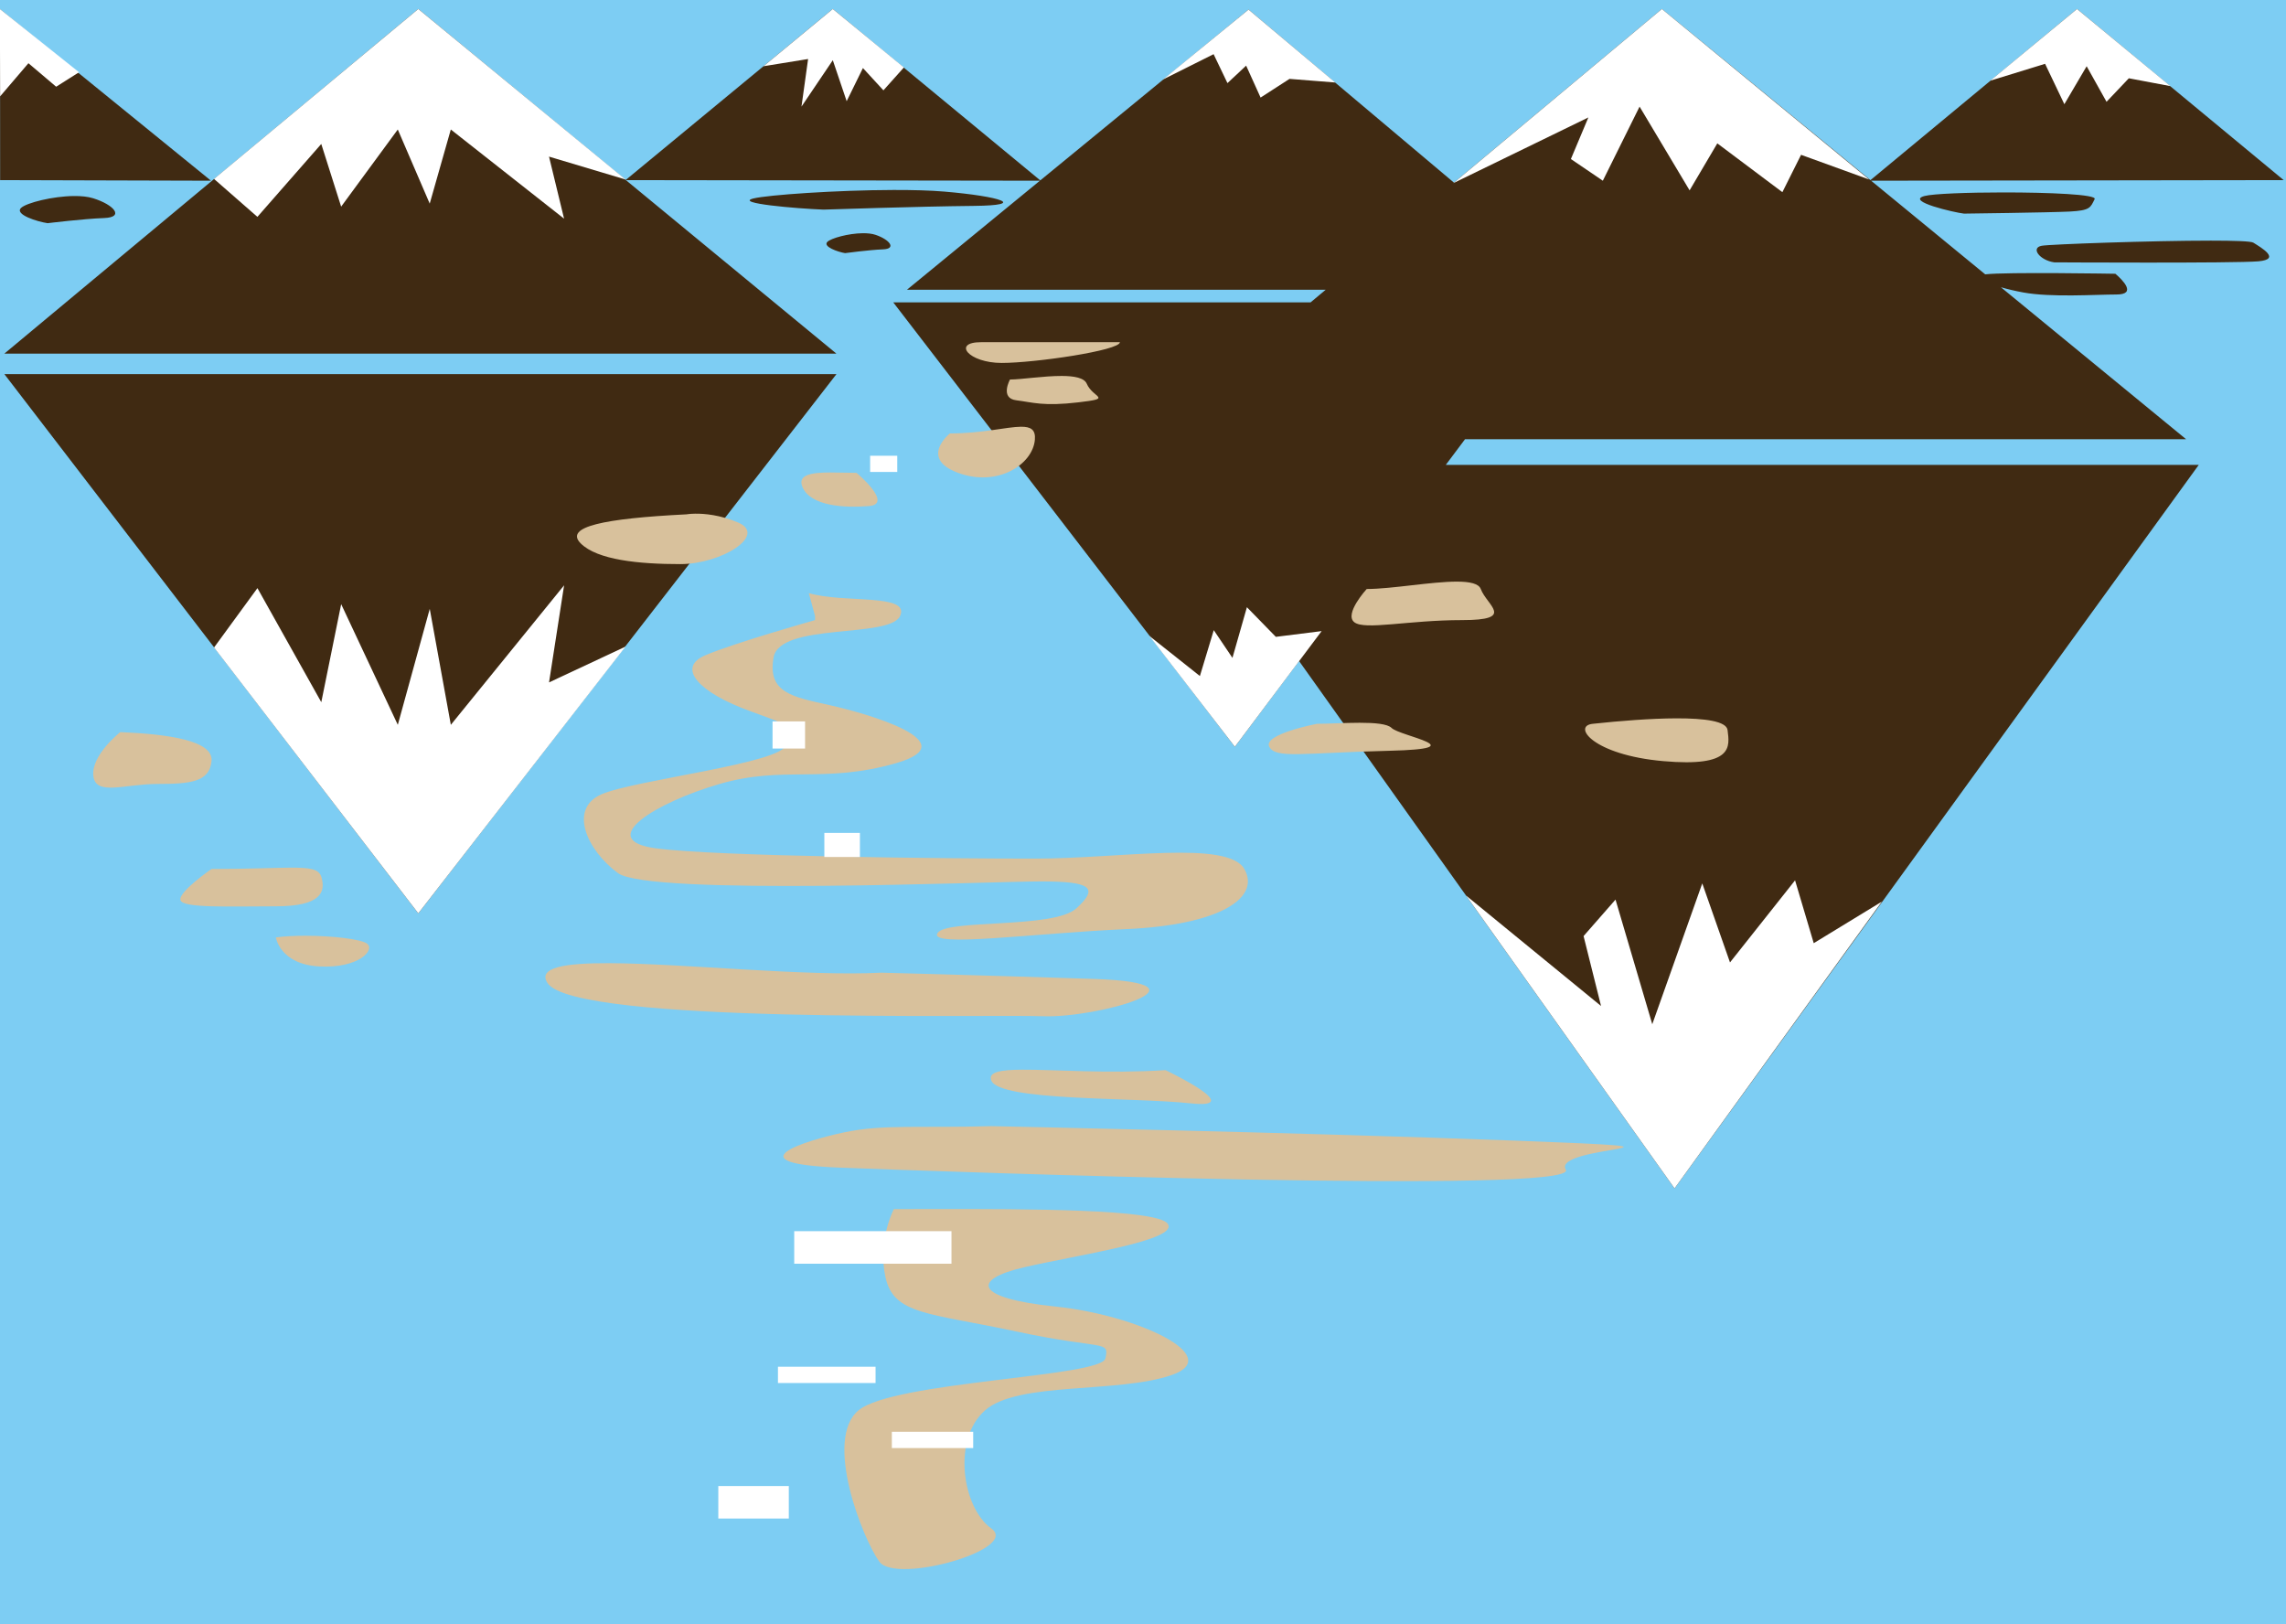
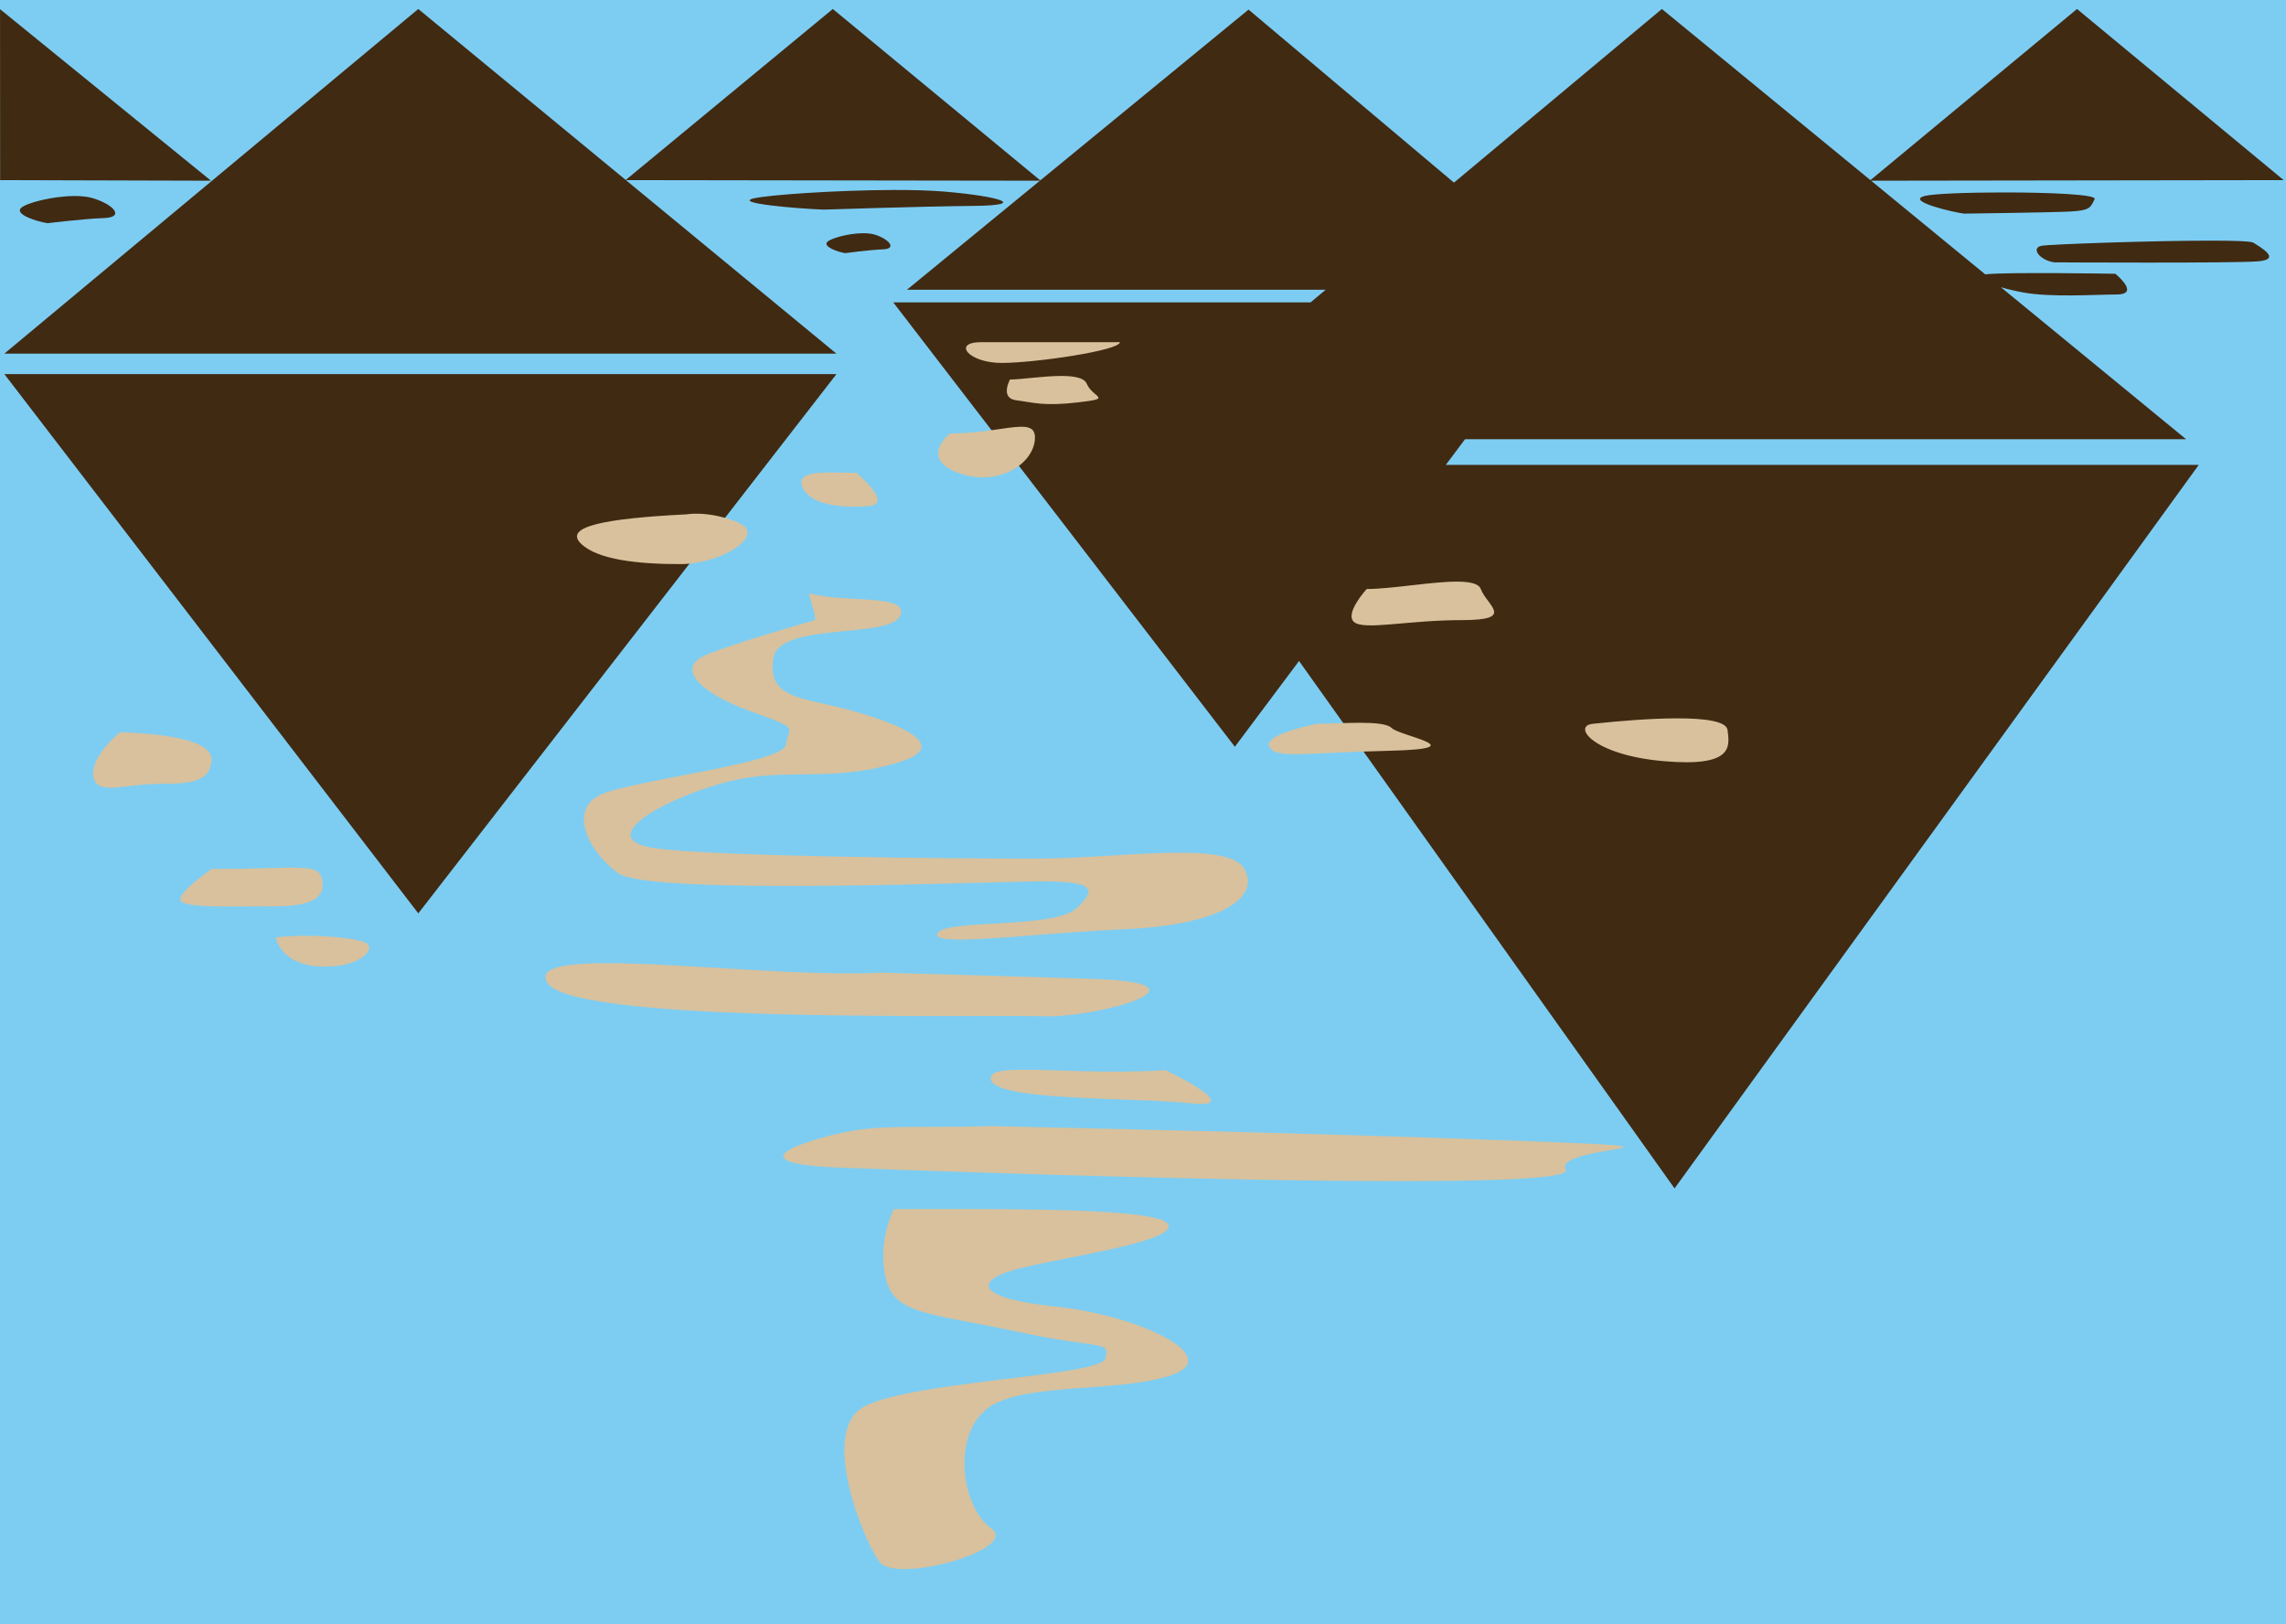
<svg xmlns="http://www.w3.org/2000/svg" width="380" height="270" viewBox="0 0 100.542 71.438" version="1.1" id="svg1073">
  <rect x="0" y="0" width="100.542" height="71.438" fill="#808080" stroke="none" />
  <defs id="defs1070" />
  <path id="rect4-3-3" style="fill:#7dcdf3;fill-opacity:1;stroke-width:0.265" class="st0" d="m 100.542,0 v 71.438 h -0.291 v 0 H 0 V 0 Z" />
  <path id="polygon906" style="fill:#402a12" class="st2" d="M 69.42 1.492 L 0.719 58.693 L 138.82 58.693 L 103.877 29.893 L 172.59 29.992 L 150.52 48.092 L 220.02 48.092 L 217.521 50.178 L 148.248 50.178 L 204.947 123.938 L 215.6 109.703 L 277.924 197.234 L 364.924 77.156 L 239.957 77.156 L 243.148 72.893 L 362.82 72.893 L 332.086 47.67 C 333.179 47.987 334.446 48.288 335.77 48.533 C 340.416 49.394 347.818 48.877 351.26 48.877 C 354.702 48.877 352.293 46.468 351.088 45.436 L 351.086 45.436 C 351.086 45.436 332.948 45.123 329.484 45.533 L 310.547 29.992 L 379.02 29.893 L 344.719 1.492 L 310.434 29.898 L 275.82 1.492 L 241.311 30.311 L 207.219 1.592 L 172.654 29.939 L 138.219 1.492 L 103.85 29.869 L 69.42 1.492 z M 0.006 1.523 L 0.02 29.893 L 35.02 29.992 L 0.006 1.523 z M 148.275 31.529 C 138.802 31.554 127.464 32.345 125.039 32.939 C 121.806 33.732 132.153 34.613 136.68 34.789 C 136.68 34.789 152.524 34.26 161.578 34.172 C 170.632 34.084 166.106 32.589 156.729 31.797 C 154.384 31.599 151.433 31.521 148.275 31.529 z M 332.48 31.936 C 326.564 31.939 320.851 32.151 319.42 32.527 C 316.15 33.388 324.412 35.281 325.961 35.453 C 325.961 35.453 340.072 35.281 343.514 35.109 C 346.956 34.937 346.956 34.42 347.645 33.043 C 348.032 32.269 340.088 31.931 332.48 31.936 z M 12.27 32.533 C 8.704 32.567 4.436 33.663 3.523 34.484 C 2.307 35.58 6.201 36.798 7.904 37.041 C 7.904 37.041 13.868 36.311 17.275 36.189 C 20.683 36.068 18.978 33.998 15.449 32.902 C 14.567 32.629 13.458 32.522 12.27 32.533 z M 143.186 38.707 C 140.794 38.732 137.933 39.535 137.32 40.137 C 136.504 40.939 139.115 41.831 140.258 42.01 C 140.258 42.01 144.259 41.474 146.545 41.385 C 148.831 41.296 147.688 39.779 145.32 38.977 C 144.728 38.776 143.983 38.699 143.186 38.707 z M 366.93 39.938 C 357.059 39.938 340.228 40.54 338.867 40.787 C 336.974 41.131 338.524 43.197 340.934 43.541 C 340.934 43.541 371.052 43.713 374.838 43.369 C 378.624 43.025 375.353 41.132 373.977 40.271 C 373.589 40.029 370.792 39.937 366.93 39.938 z M 0.725 62.092 L 69.424 151.588 L 138.824 62.092 L 0.725 62.092 z " transform="scale(0.265)" />
  <path id="path5130" style="fill:#d8c19c;fill-opacity:1;fill-rule:evenodd;stroke-width:0.299;stroke-linecap:round;stroke-linejoin:round" d="M 162.809 56.793 C 157.99 56.793 160.743 60.236 166.25 60.236 C 171.757 60.236 185.869 58.17 185.869 56.793 L 162.809 56.793 z M 176.232 62.395 C 173.248 62.383 169.466 62.988 167.627 62.988 C 167.627 62.988 165.907 66.087 168.66 66.432 C 171.414 66.776 173.135 67.464 178.986 66.775 C 184.838 66.087 181.396 66.087 180.363 63.678 C 179.944 62.699 178.274 62.402 176.232 62.395 z M 169.441 70.824 C 167.059 70.847 162.958 71.938 157.645 71.938 C 157.645 71.938 152.482 76.069 159.021 78.479 C 165.561 80.888 171.413 77.101 171.758 72.971 C 171.898 71.293 171.071 70.809 169.441 70.824 z M 137.82 78.414 C 134.73 78.419 132.26 78.757 133.207 80.887 C 134.584 83.985 140.09 84.331 144.221 83.986 C 148.351 83.642 142.156 78.479 142.156 78.479 C 140.758 78.479 139.225 78.412 137.82 78.414 z M 115.383 85.254 C 114.463 85.266 113.932 85.363 113.932 85.363 C 100.164 86.052 93.623 87.428 96.377 90.182 C 99.131 92.935 106.014 93.623 112.898 93.623 C 119.783 93.623 127.356 88.804 122.537 86.738 C 119.525 85.448 116.916 85.234 115.383 85.254 z M 241.869 96.529 C 237.641 96.51 230.993 97.754 226.83 97.754 C 226.83 97.754 223.043 101.885 224.764 103.262 C 226.485 104.639 233.713 102.916 242.662 102.916 C 251.611 102.916 246.794 100.508 245.762 97.754 C 245.423 96.85 243.934 96.539 241.869 96.529 z M 134.238 98.441 L 135.271 102.229 L 135.271 102.916 C 135.271 102.916 121.848 106.702 117.029 108.768 C 112.21 110.833 115.997 114.965 124.602 118.062 C 133.207 121.16 130.797 120.471 130.453 123.568 C 130.109 126.666 105.326 129.421 99.818 131.83 C 94.311 134.239 97.409 141.124 102.572 144.91 C 107.735 148.696 164.528 146.287 172.789 146.287 C 181.05 146.287 182.427 147.32 178.641 150.762 C 174.854 154.204 156.957 152.481 155.58 154.891 C 154.203 157.3 171.413 154.892 186.902 154.203 C 202.391 153.515 209.275 149.04 206.521 144.221 C 203.768 139.402 185.87 142.5 171.758 142.5 C 157.646 142.5 118.749 142.156 108.768 140.779 C 98.786 139.402 108.767 133.207 119.438 130.109 C 130.108 127.012 136.648 130.108 148.695 126.666 C 160.742 123.224 143.877 118.406 137.682 117.029 C 131.486 115.652 127.354 114.965 128.387 109.113 C 129.419 103.262 147.664 106.015 149.385 102.229 C 151.106 98.442 140.09 100.162 134.238 98.441 z M 278.191 119.221 C 273.988 119.234 268.865 119.643 264.348 120.127 C 260.906 120.471 264.348 125.29 276.051 126.322 C 287.754 127.355 287.065 123.914 286.721 121.16 C 286.538 119.697 282.955 119.205 278.191 119.221 z M 225.668 119.955 C 223.216 119.955 220.461 120.127 218.568 120.127 C 218.568 120.127 209.62 121.847 210.652 123.912 C 211.685 125.977 216.159 124.946 230.615 124.602 C 245.072 124.257 232.338 122.191 230.961 120.814 C 230.273 120.126 228.12 119.955 225.668 119.955 z M 19.963 121.504 C 19.963 121.504 15.144 125.29 15.488 128.732 C 15.832 132.174 20.653 130.109 26.16 130.109 C 31.667 130.109 34.765 129.764 35.109 126.322 C 35.454 122.88 27.88 121.848 19.963 121.504 z M 48.023 144.002 C 45.245 144.023 41.133 144.221 35.109 144.221 C 35.109 144.221 29.601 148.008 29.945 149.385 C 30.29 150.762 38.207 150.416 45.779 150.416 C 53.352 150.416 54.04 148.007 53.352 145.598 C 52.964 144.242 51.596 143.975 48.023 144.002 z M 50.715 155.303 C 48.956 155.302 47.231 155.386 45.779 155.58 C 45.779 155.58 46.468 160.054 53.008 160.398 C 59.548 160.743 62.301 157.646 60.924 156.613 C 59.934 155.871 55.211 155.306 50.715 155.303 z M 101.082 159.855 C 93.709 159.829 89.191 160.571 90.869 163.152 C 95.344 170.036 164.185 168.316 173.135 168.66 C 182.084 169.004 202.735 163.151 181.395 162.463 C 160.054 161.774 146.287 161.432 146.287 161.432 C 133.595 162.077 113.371 159.899 101.082 159.855 z M 169.619 177.533 C 165.966 177.556 163.97 177.932 164.529 179.33 C 165.906 182.772 187.935 182.083 197.572 183.115 C 207.21 184.148 193.441 177.609 193.441 177.609 C 183.836 178.222 174.959 177.5 169.619 177.533 z M 164.529 186.902 C 152.482 187.247 146.63 186.559 140.09 187.936 C 133.55 189.312 121.504 193.099 139.402 193.787 C 157.301 194.476 262.282 198.261 259.873 194.131 C 257.464 190 287.755 190.689 251.613 189.312 C 215.472 187.936 164.529 186.902 164.529 186.902 z M 154.766 200.66 C 152.493 200.664 150.331 200.67 148.352 200.67 C 148.352 200.67 145.598 205.834 146.975 212.029 C 148.351 218.225 154.204 217.881 168.66 220.979 C 183.117 224.076 184.149 222.355 183.461 225.453 C 182.773 228.551 148.351 229.24 142.5 234.059 C 136.649 238.877 143.188 255.399 145.941 259.186 C 148.695 262.972 169.348 257.12 164.529 253.678 C 159.71 250.236 157.989 238.877 163.496 234.059 C 169.003 229.24 185.525 231.305 194.475 228.207 C 203.424 225.109 188.623 218.224 175.199 216.848 C 161.775 215.471 161.088 212.374 170.037 210.309 C 178.986 208.243 195.852 205.834 193.787 203.08 C 191.98 200.671 170.672 200.632 154.766 200.66 z " transform="scale(0.265)" />
-   <path id="polygon916" style="fill:#ffffff" class="st0" d="M -0.018 1.492 L 0.02 15.992 L 4.719 10.492 L 9.32 14.393 L 13.119 11.992 L -0.018 1.492 z M 69.42 1.492 L 35.52 29.693 L 42.719 35.992 L 53.32 23.893 L 56.619 34.293 L 66.02 21.492 L 71.32 33.793 L 74.82 21.492 L 93.619 36.293 L 91.119 25.992 L 103.82 29.793 L 69.42 1.492 z M 138.219 1.492 L 126.719 10.992 L 134.119 9.793 L 133.02 17.693 L 138.219 9.992 L 140.52 16.793 L 143.219 11.293 L 146.619 14.992 L 150.02 11.193 L 138.219 1.492 z M 275.82 1.492 L 241.219 30.393 L 263.619 19.492 L 260.719 26.393 L 266.02 29.992 L 272.119 17.693 L 280.42 31.592 L 285.02 23.793 L 295.82 31.893 L 298.92 25.693 L 310.219 29.793 L 275.82 1.492 z M 344.719 1.492 L 330.32 13.393 L 339.42 10.592 L 342.619 17.293 L 346.32 10.992 L 349.619 16.893 L 353.32 12.992 L 360.219 14.293 L 344.719 1.492 z M 207.219 1.592 L 193.02 13.193 L 201.42 8.992 L 203.719 13.793 L 206.82 10.893 L 209.219 16.193 L 214.02 13.092 L 221.619 13.693 L 207.219 1.592 z M 144.416 75.633 L 144.416 78.332 L 148.916 78.332 L 148.916 75.633 L 144.416 75.633 z M 93.623 97.141 L 74.824 120.297 L 71.324 101.051 L 66.023 120.297 L 56.623 100.27 L 53.324 116.541 L 42.725 97.609 L 35.523 107.467 L 69.424 151.588 L 103.824 107.311 L 91.123 113.256 L 93.623 97.141 z M 206.947 100.777 L 204.547 109.186 L 201.447 104.584 L 199.146 112.199 L 190.748 105.537 L 204.947 123.938 L 219.348 104.744 L 211.748 105.695 L 206.947 100.777 z M 128.217 119.732 L 128.217 124.232 L 133.617 124.232 L 133.617 119.732 L 128.217 119.732 z M 136.816 138.232 L 136.816 142.232 L 142.717 142.232 L 142.717 138.232 L 136.816 138.232 z M 297.924 146.107 L 287.125 159.73 L 282.523 146.613 L 274.225 169.988 L 268.125 149.303 L 262.824 155.357 L 265.725 166.963 L 243.324 148.631 L 277.924 197.234 L 312.324 149.641 L 301.023 156.535 L 297.924 146.107 z M 131.816 204.332 L 131.816 209.732 L 157.916 209.732 L 157.916 204.332 L 131.816 204.332 z M 129.117 226.832 L 129.117 229.531 L 145.316 229.531 L 145.316 226.832 L 129.117 226.832 z M 148.018 237.633 L 148.018 240.332 L 161.518 240.332 L 161.518 237.633 L 148.018 237.633 z M 119.217 246.633 L 119.217 252.031 L 130.916 252.031 L 130.916 246.633 L 119.217 246.633 z " transform="scale(0.265)" />
</svg>